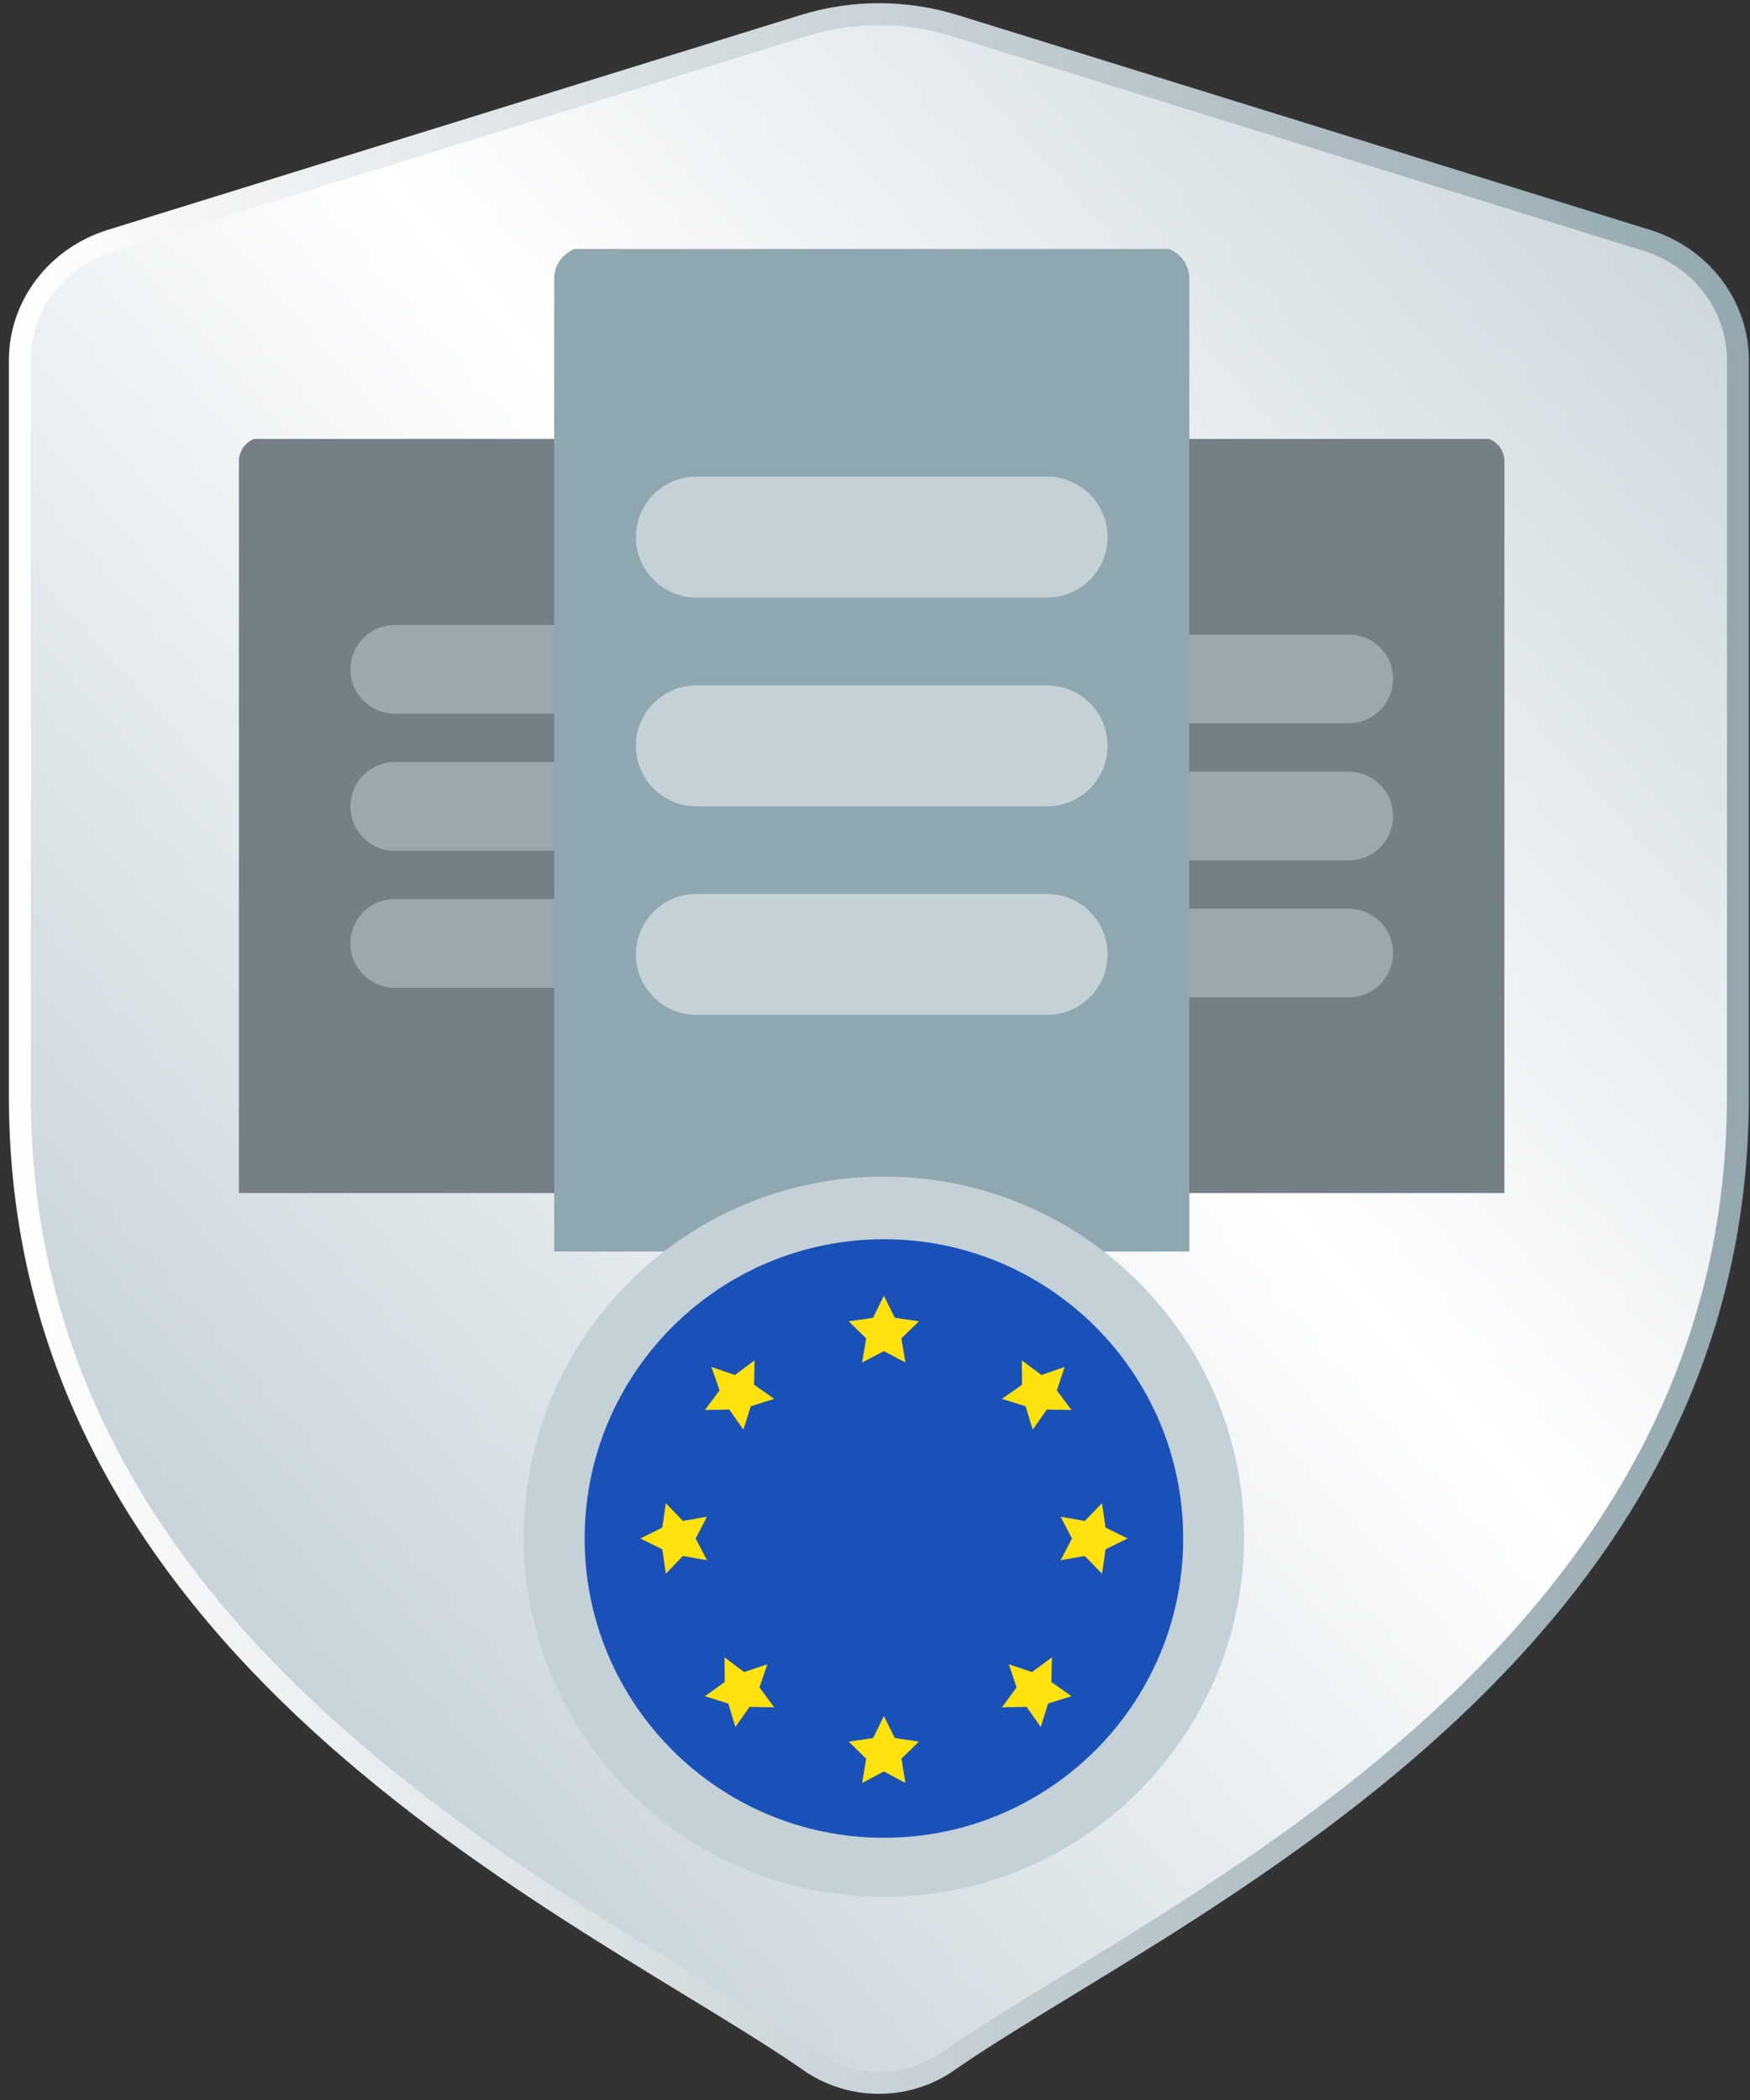
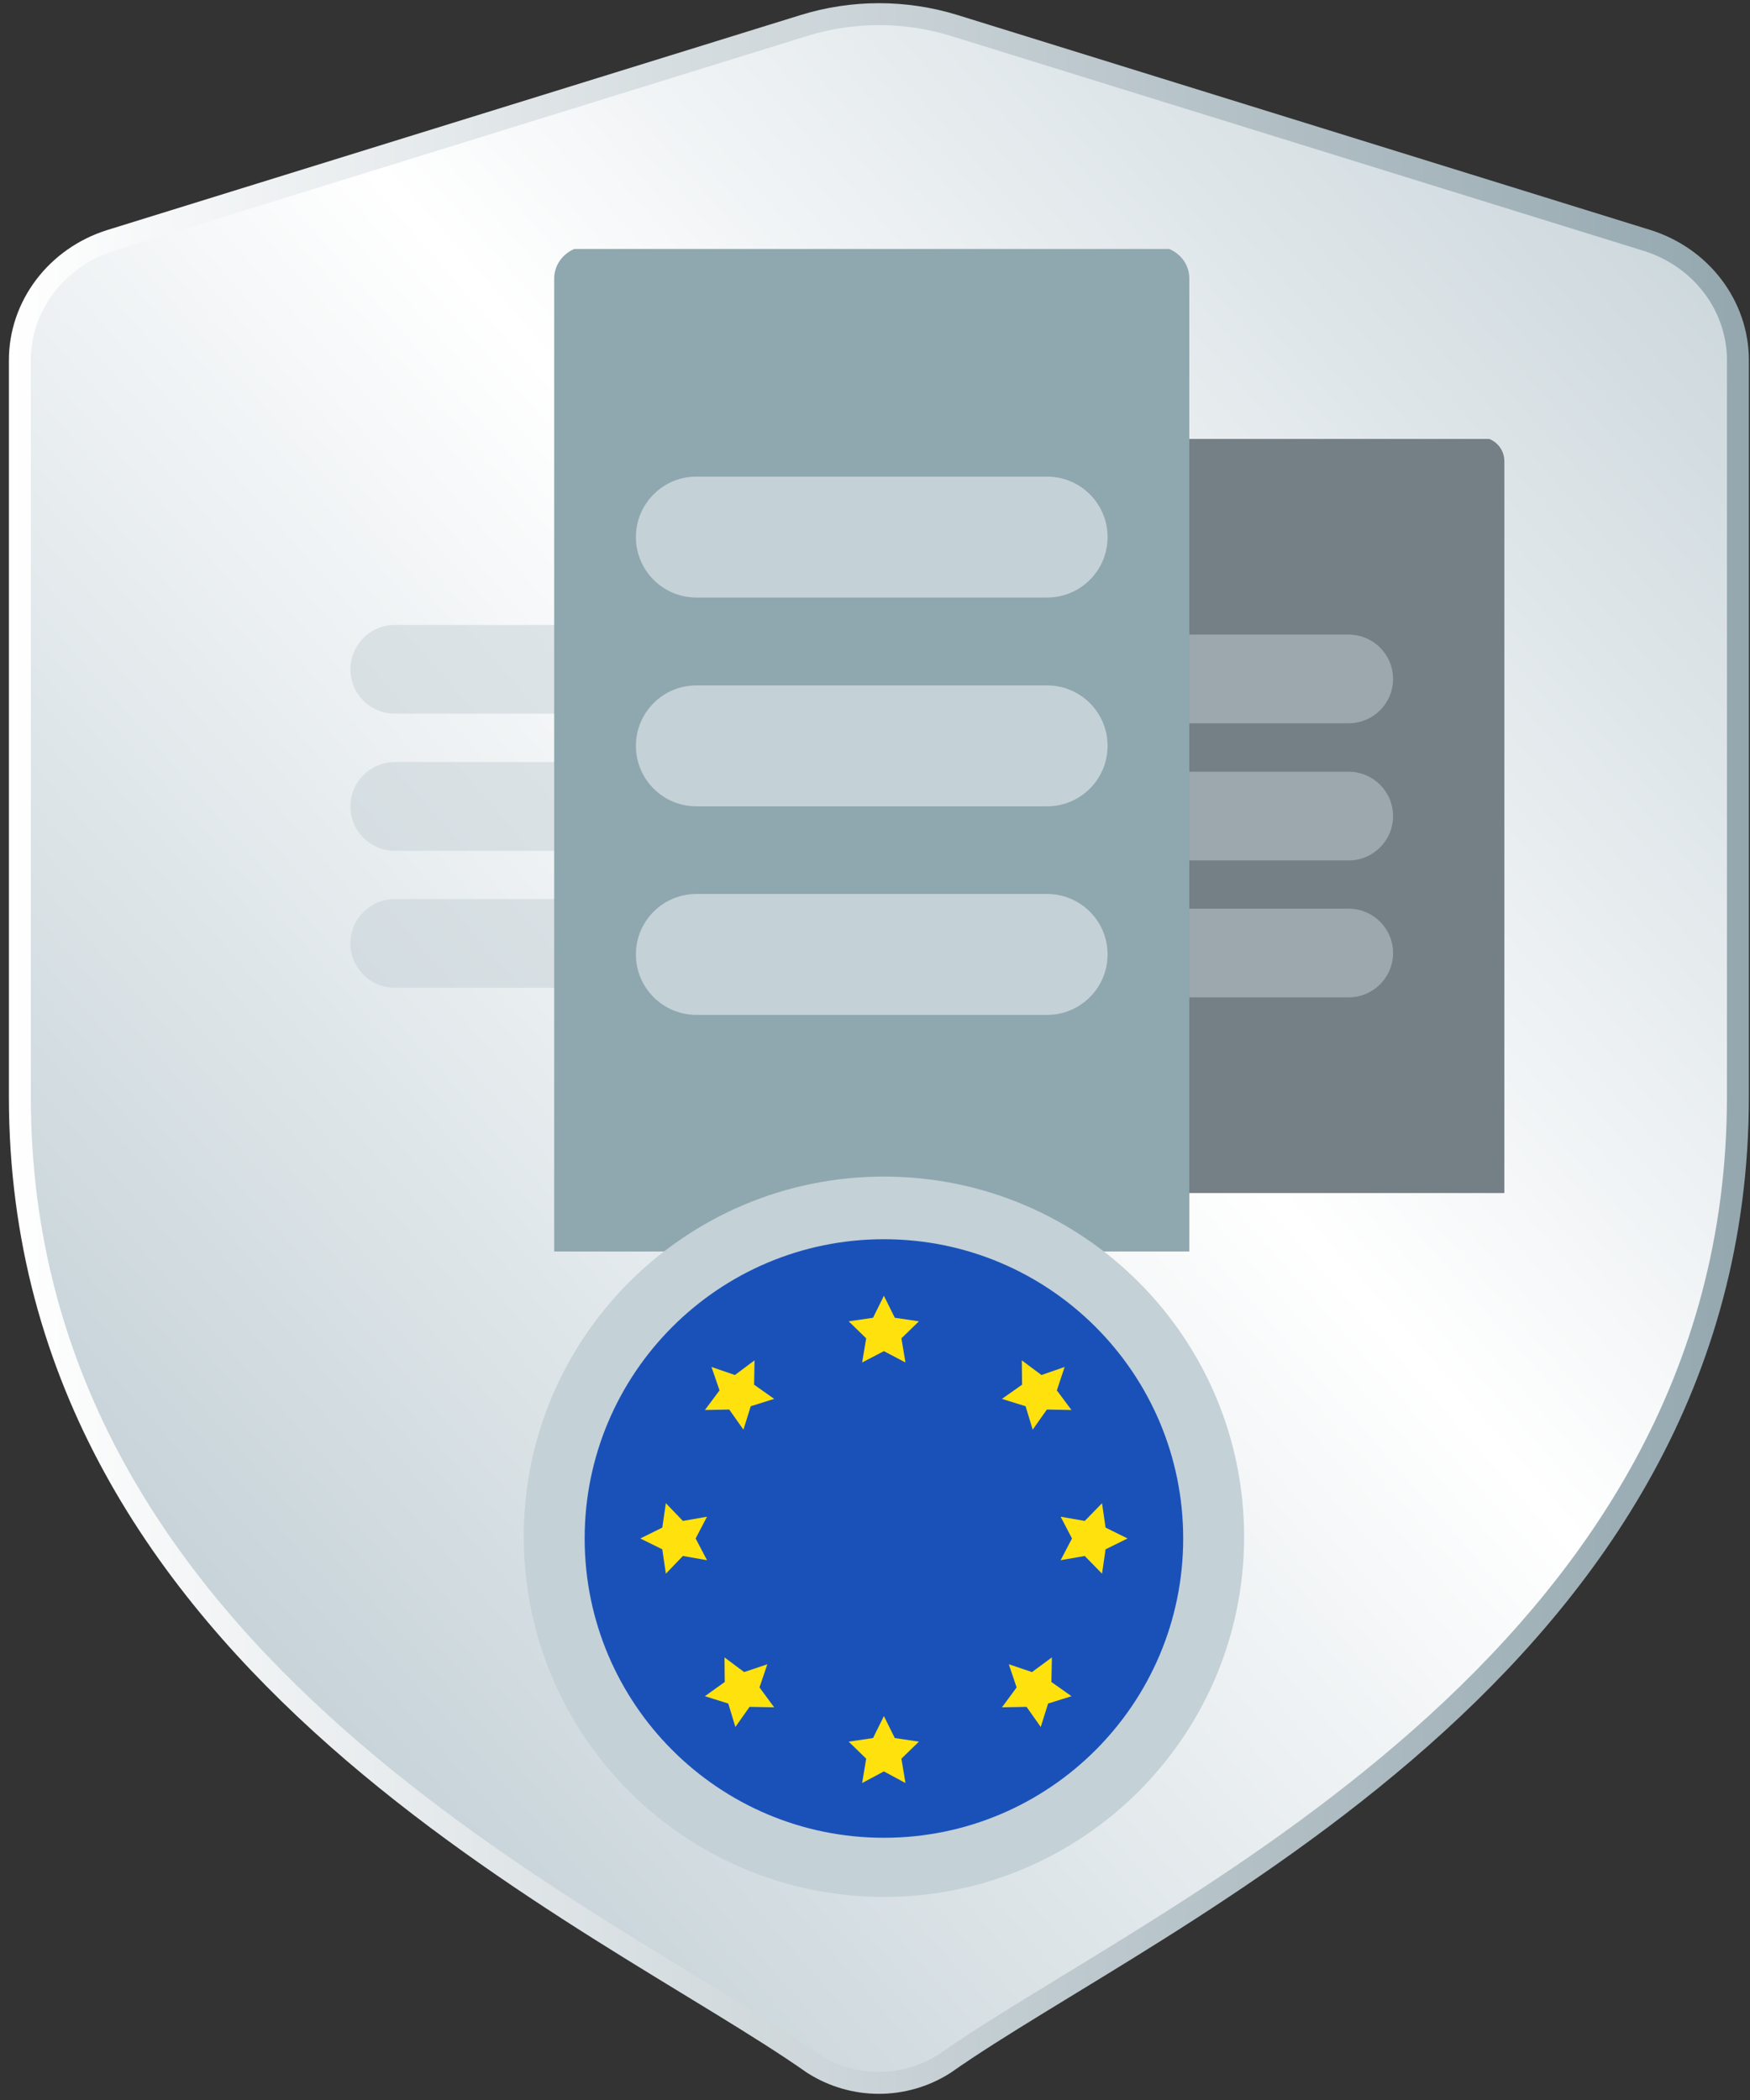
<svg xmlns="http://www.w3.org/2000/svg" width="55" height="66" viewBox="0 0 55 66" fill="none">
  <rect x="0" y="0" width="55" height="66" fill="#333333" stroke="none" />
  <path d="M29.688 64.857C36.332 60.182 54.62 52.367 54.62 34.471V11.322C54.62 9.608 53.463 8.086 51.763 7.556L29.991 0.801C28.448 0.326 26.803 0.326 25.267 0.801L3.481 7.556C1.781 8.086 0.624 9.608 0.624 11.322V34.471C0.624 52.374 18.912 60.182 25.556 64.857C26.816 65.663 28.428 65.663 29.688 64.857Z" fill="url(#paint0_linear_39_1230)" />
  <path d="M29.688 64.857C36.332 60.182 54.62 52.367 54.62 34.471V11.322C54.62 9.608 53.463 8.086 51.763 7.556L29.991 0.801C28.448 0.326 26.803 0.326 25.267 0.801L3.481 7.556C1.781 8.086 0.624 9.608 0.624 11.322V34.471C0.624 52.374 18.912 60.182 25.556 64.857C26.816 65.663 28.428 65.663 29.688 64.857Z" stroke="url(#paint1_linear_39_1230)" stroke-width="0.689" stroke-linecap="round" />
-   <path d="M22.051 13.795H7.984C7.694 13.912 7.509 14.187 7.509 14.497V37.495H22.526V14.497C22.526 14.187 22.34 13.919 22.051 13.795Z" fill="#757F86" />
  <path opacity="0.5" d="M20.488 19.641H12.411C11.639 19.641 11.013 20.265 11.013 21.035C11.013 21.805 11.639 22.43 12.411 22.43H20.488C21.26 22.43 21.885 21.805 21.885 21.035C21.885 20.265 21.26 19.641 20.488 19.641Z" fill="#C4D1D7" />
  <path opacity="0.5" d="M20.488 23.951H12.411C11.639 23.951 11.013 24.576 11.013 25.346C11.013 26.116 11.639 26.74 12.411 26.74H20.488C21.26 26.74 21.885 26.116 21.885 25.346C21.885 24.576 21.26 23.951 20.488 23.951Z" fill="#C4D1D7" />
  <path opacity="0.5" d="M20.488 28.255H12.411C11.639 28.255 11.013 28.879 11.013 29.649C11.013 30.419 11.639 31.044 12.411 31.044H20.488C21.26 31.044 21.885 30.419 21.885 29.649C21.885 28.879 21.26 28.255 20.488 28.255Z" fill="#C4D1D7" />
  <path d="M32.744 13.795H39.775H46.805C47.094 13.912 47.28 14.187 47.28 14.497V37.495H39.775H32.269V14.497C32.269 14.187 32.455 13.919 32.744 13.795Z" fill="#757F86" />
  <path opacity="0.5" d="M34.307 22.732H42.384C43.156 22.732 43.782 22.108 43.782 21.338C43.782 20.568 43.156 19.944 42.384 19.944H34.307C33.535 19.944 32.91 20.568 32.91 21.338C32.91 22.108 33.535 22.732 34.307 22.732Z" fill="#C4D1D7" />
  <path opacity="0.5" d="M34.307 27.043H42.384C43.156 27.043 43.782 26.419 43.782 25.648C43.782 24.878 43.156 24.254 42.384 24.254H34.307C33.535 24.254 32.91 24.878 32.91 25.648C32.91 26.419 33.535 27.043 34.307 27.043Z" fill="#C4D1D7" />
  <path opacity="0.5" d="M34.307 31.346H42.384C43.156 31.346 43.782 30.722 43.782 29.952C43.782 29.182 43.156 28.558 42.384 28.558H34.307C33.535 28.558 32.91 29.182 32.91 29.952C32.91 30.722 33.535 31.346 34.307 31.346Z" fill="#C4D1D7" />
  <path d="M36.751 7.825H18.05C17.672 7.984 17.417 8.348 17.417 8.755V39.333H37.378V8.755C37.378 8.342 37.13 7.984 36.744 7.825H36.751Z" fill="#8FA7AF" />
  <path d="M32.909 14.979H21.886C20.836 14.979 19.985 15.83 19.985 16.88C19.985 17.929 20.836 18.78 21.886 18.78H32.909C33.959 18.78 34.81 17.929 34.81 16.88C34.81 15.83 33.959 14.979 32.909 14.979Z" fill="#C4D1D7" />
  <path d="M32.909 21.541H21.886C20.836 21.541 19.985 22.392 19.985 23.441C19.985 24.491 20.836 25.342 21.886 25.342H32.909C33.959 25.342 34.81 24.491 34.81 23.441C34.81 22.392 33.959 21.541 32.909 21.541Z" fill="#C4D1D7" />
  <path d="M32.909 28.096H21.886C20.836 28.096 19.985 28.947 19.985 29.996C19.985 31.046 20.836 31.897 21.886 31.897H32.909C33.959 31.897 34.81 31.046 34.81 29.996C34.81 28.947 33.959 28.096 32.909 28.096Z" fill="#C4D1D7" />
  <path d="M27.78 59.618C34.032 59.618 39.1 54.55 39.1 48.298C39.1 42.046 34.032 36.978 27.78 36.978C21.529 36.978 16.46 42.046 16.46 48.298C16.46 54.55 21.529 59.618 27.78 59.618Z" fill="#C4D1D7" />
  <path d="M27.78 57.759C32.975 57.759 37.186 53.548 37.186 48.353C37.186 43.159 32.975 38.947 27.78 38.947C22.586 38.947 18.375 43.159 18.375 48.353C18.375 53.548 22.586 57.759 27.78 57.759Z" fill="#1A51B9" />
  <path d="M27.78 53.934L28.122 54.625L28.88 54.737L28.33 55.272L28.457 56.038L27.78 55.673L27.096 56.038L27.223 55.272L26.673 54.737L27.438 54.625L27.78 53.934Z" fill="#FFE20D" />
  <path d="M27.78 40.724L28.122 41.416L28.88 41.527L28.33 42.062L28.457 42.821L27.78 42.464L27.096 42.821L27.223 42.062L26.673 41.527L27.438 41.416L27.78 40.724Z" fill="#FFE20D" />
  <path d="M31.706 52.306L32.434 52.551L33.059 52.09L33.044 52.863L33.675 53.309L32.94 53.54L32.709 54.276L32.263 53.644L31.49 53.659L31.951 53.034L31.706 52.306Z" fill="#FFE20D" />
  <path d="M22.361 42.962L23.097 43.215L23.714 42.754L23.7 43.519L24.331 43.965L23.595 44.196L23.365 44.932L22.919 44.3L22.153 44.315L22.614 43.698L22.361 42.962Z" fill="#FFE20D" />
  <path d="M35.437 48.352L34.746 48.01L34.635 47.244L34.092 47.801L33.334 47.668L33.691 48.352L33.334 49.035L34.092 48.902L34.635 49.459L34.746 48.693L35.437 48.352Z" fill="#FFE20D" />
  <path d="M20.124 48.352L20.815 48.01L20.927 47.244L21.462 47.801L22.22 47.668L21.863 48.352L22.22 49.035L21.462 48.902L20.927 49.459L20.815 48.693L20.124 48.352Z" fill="#FFE20D" />
  <path d="M24.116 52.306L23.387 52.551L22.77 52.09L22.778 52.863L22.153 53.309L22.889 53.54L23.112 54.276L23.558 53.644L24.331 53.659L23.87 53.034L24.116 52.306Z" fill="#FFE20D" />
  <path d="M33.46 42.962L32.731 43.215L32.114 42.754L32.122 43.519L31.49 43.965L32.233 44.196L32.456 44.932L32.902 44.3L33.675 44.315L33.215 43.698L33.46 42.962Z" fill="#FFE20D" />
  <defs>
    <linearGradient id="paint0_linear_39_1230" x1="57.774" y1="5.263" x2="5.099" y2="51.396" gradientUnits="userSpaceOnUse">
      <stop stop-color="#C4D1D7" />
      <stop offset="0.495" stop-color="white" />
      <stop offset="1" stop-color="#C4D1D7" />
    </linearGradient>
    <linearGradient id="paint1_linear_39_1230" x1="0.28" y1="32.95" x2="54.971" y2="32.95" gradientUnits="userSpaceOnUse">
      <stop stop-color="white" />
      <stop offset="1" stop-color="#94A7AF" />
    </linearGradient>
  </defs>
</svg>